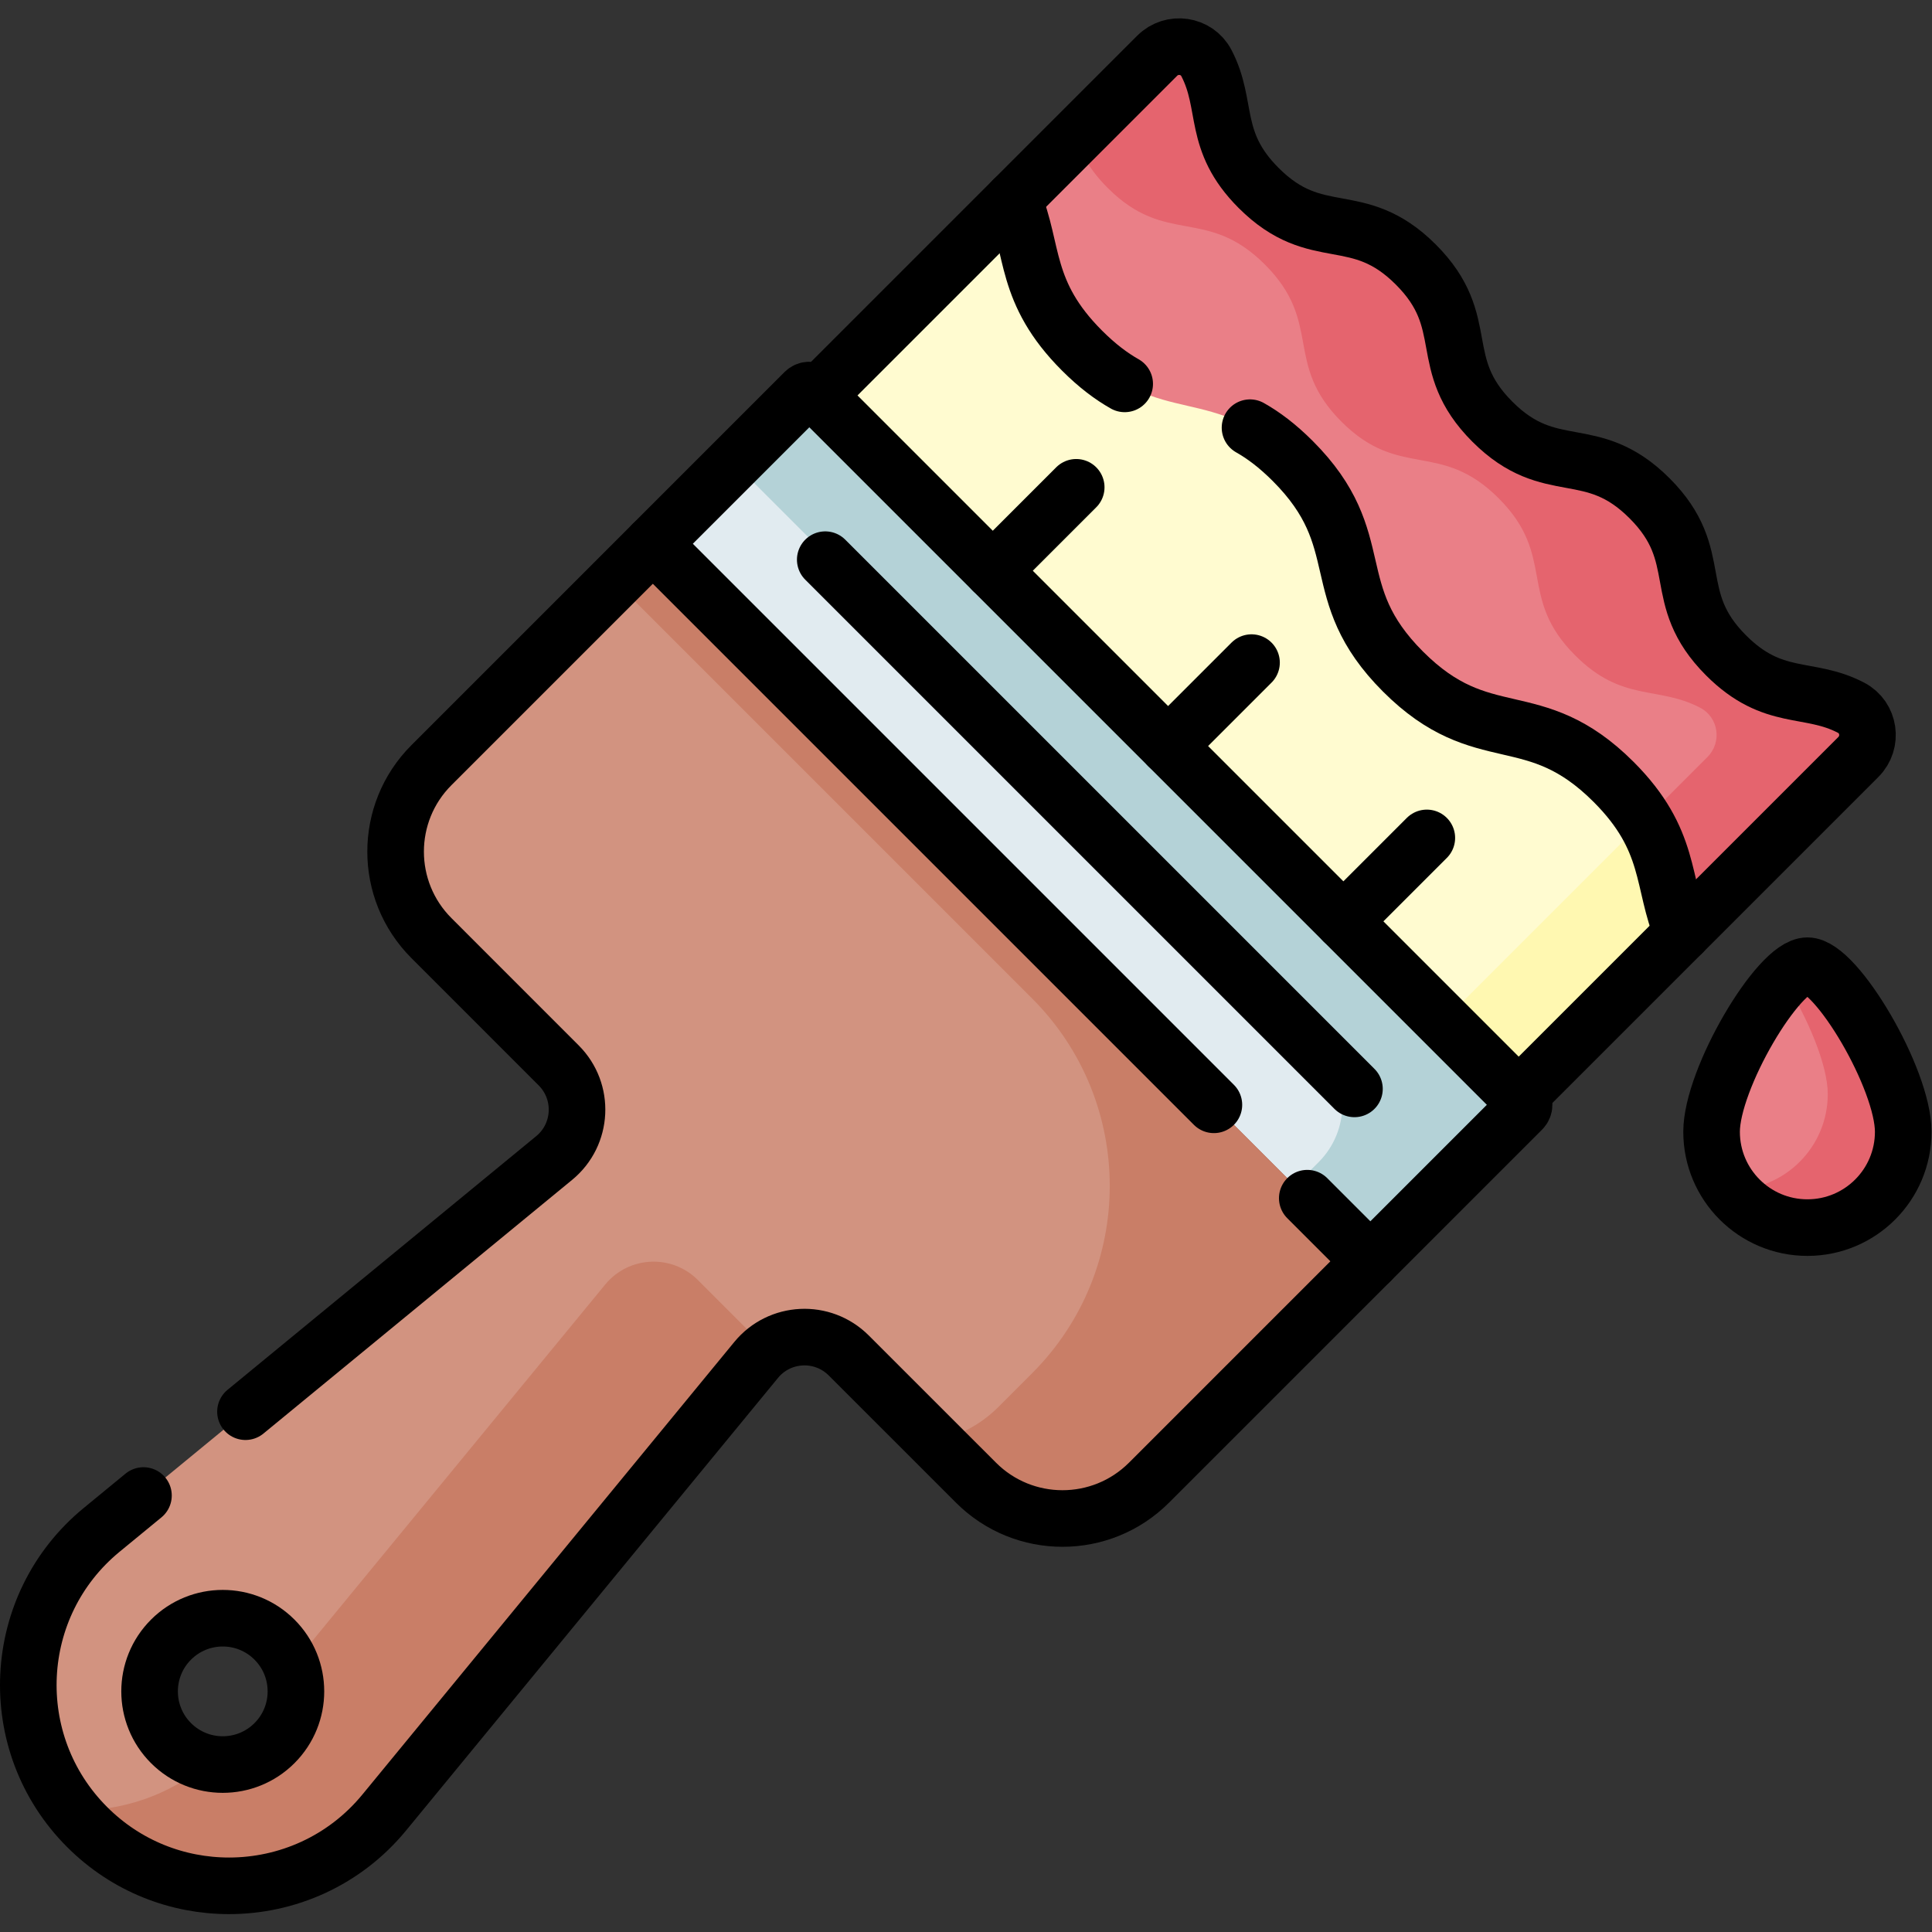
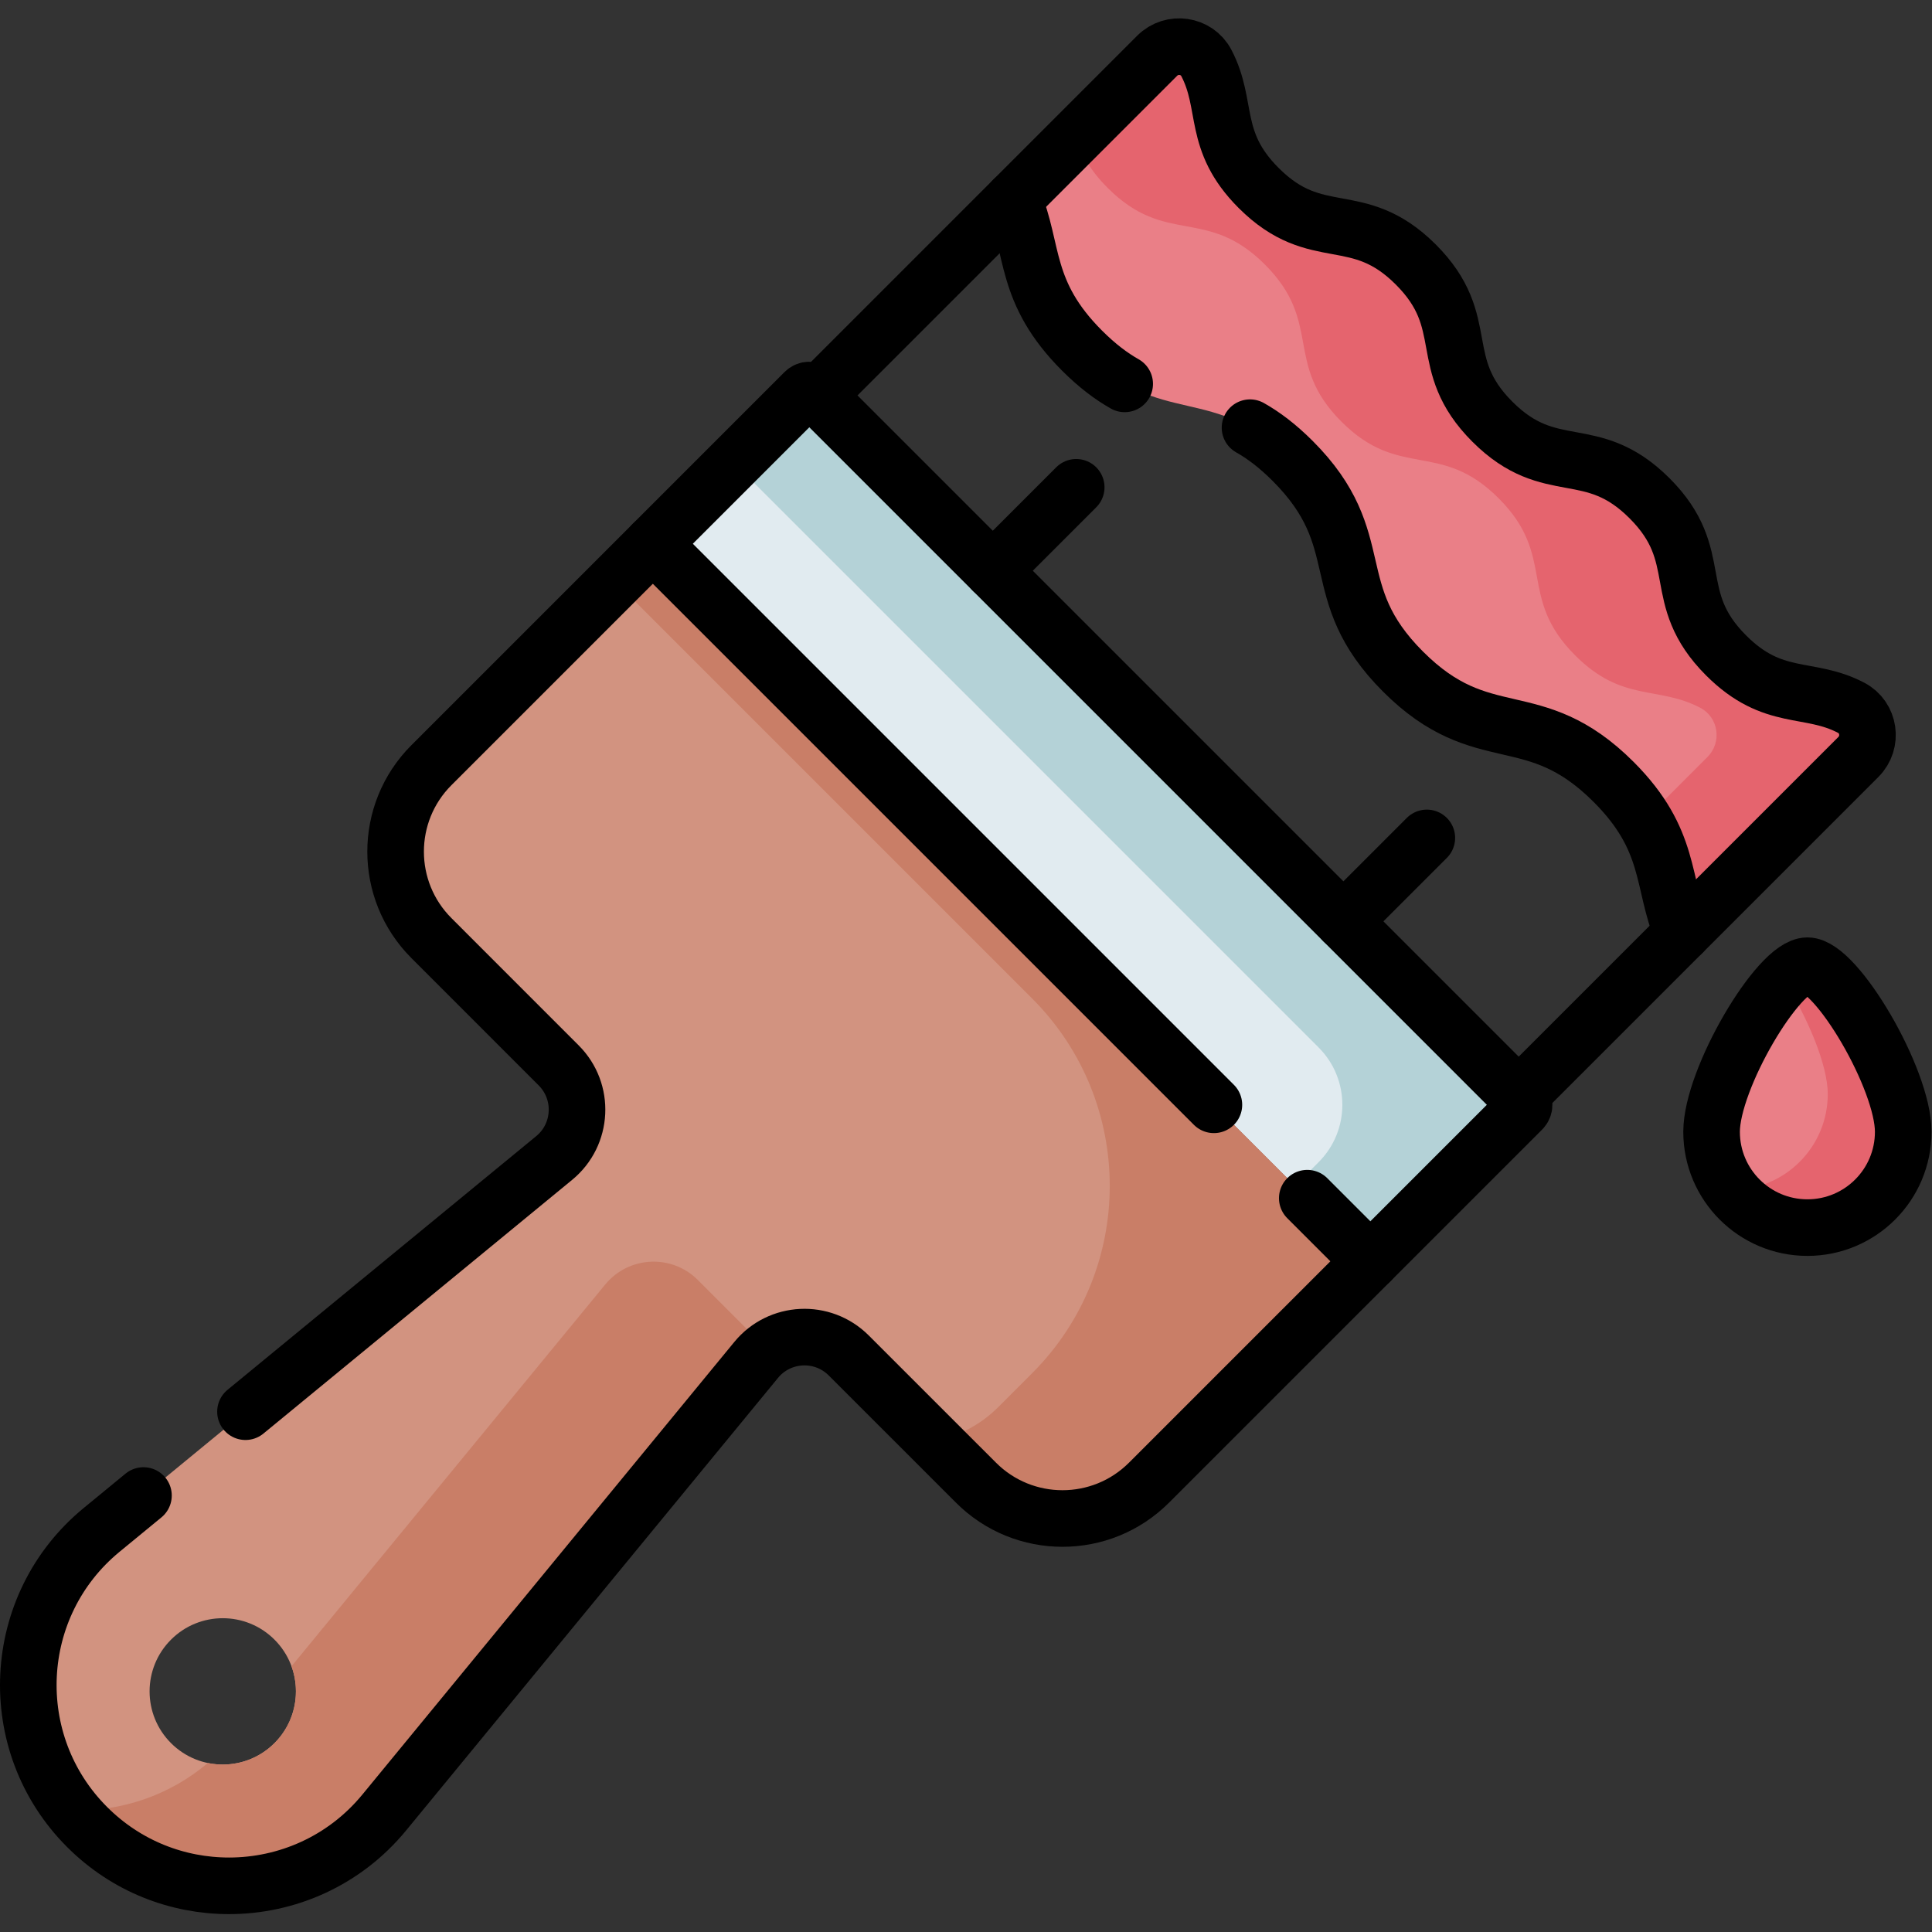
<svg xmlns="http://www.w3.org/2000/svg" version="1.1" id="svg6543" xml:space="preserve" width="682.667" height="682.667" viewBox="0 0 682.667 682.667">
  <rect x="0" y="0" width="682.667" height="682.667" fill="#333333" stroke="none" />
  <defs id="defs6547">
    <clipPath clipPathUnits="userSpaceOnUse" id="clipPath6557">
      <path d="M 0,512 H 512 V 0 H 0 Z" id="path6555" />
    </clipPath>
  </defs>
  <g id="g6549" transform="matrix(1.333,0,0,-1.333,0,682.667)">
    <g id="g6551">
      <g id="g6553" clip-path="url(#clipPath6557)">
        <g id="g6559" transform="translate(363.257,177.787)">
          <path d="m 0,0 -190.206,190.206 40.227,40.226 c 0.692,0.693 1.815,0.693 2.507,0 L 40.227,42.734 c 0.692,-0.692 0.692,-1.815 0,-2.507 z" style="fill:#e1ebf0;fill-opacity:1;fill-rule:nonzero;stroke:none" id="path6561" />
        </g>
        <g id="g6563" transform="translate(403.482,220.522)">
          <path d="m 0,0 -187.697,187.697 c -0.693,0.694 -1.816,0.694 -2.508,0 L -208.951,168.951 -53.955,13.955 c 8.4,-8.399 8.4,-22.018 10e-4,-30.418 l -6.272,-6.271 20,-20 40.227,40.226 C 0.693,-1.815 0.693,-0.692 0,0" style="fill:#b4d2d7;fill-opacity:1;fill-rule:nonzero;stroke:none" id="path6565" />
        </g>
        <g id="g6567" transform="translate(402.572,221.433)">
-           <path d="m 0,0 -185.876,185.876 90.043,90.042 c 3.892,3.893 10.493,2.951 13.043,-1.927 5.894,-11.276 1.371,-20.638 13.858,-33.126 15.489,-15.488 26.17,-4.806 41.66,-20.295 15.489,-15.49 4.807,-26.172 20.296,-41.661 15.49,-15.489 26.171,-4.807 41.661,-20.296 15.49,-15.491 4.808,-26.173 20.299,-41.664 12.491,-12.49 21.854,-7.966 33.132,-13.863 4.878,-2.551 5.819,-9.15 1.927,-13.043 z" style="fill:#fffbd0;fill-opacity:1;fill-rule:nonzero;stroke:none" id="path6569" />
-         </g>
+           </g>
        <g id="g6571" transform="translate(490.688,324.519)">
-           <path d="m 0,0 c -11.278,5.897 -20.642,1.373 -33.132,13.863 -15.491,15.491 -4.808,26.173 -20.301,41.664 -15.488,15.49 -26.17,4.807 -41.659,20.296 -15.489,15.49 -4.807,26.172 -20.297,41.661 -15.489,15.489 -26.171,4.807 -41.659,20.295 -12.487,12.488 -7.965,21.851 -13.858,33.126 -2.55,4.878 -9.152,5.82 -13.043,1.928 l -21.573,-21.573 c 1.323,-4.218 3.605,-8.612 8.474,-13.481 15.488,-15.488 26.17,-4.806 41.659,-20.295 15.49,-15.489 4.808,-26.171 20.297,-41.661 15.489,-15.489 26.171,-4.806 41.659,-20.296 15.493,-15.491 4.81,-26.173 20.301,-41.664 C -60.642,1.373 -51.278,5.897 -40,0 c 4.878,-2.55 5.818,-9.15 1.927,-13.043 l -70.043,-70.043 20,-20 90.043,90.043 C 5.819,-9.15 4.878,-2.55 0,0" style="fill:#fff8b1;fill-opacity:1;fill-rule:nonzero;stroke:none" id="path6573" />
-         </g>
+           </g>
        <g id="g6575" transform="translate(342.655,389.938)">
          <path d="m 0,0 c 21.268,-21.268 7.978,-34.558 29.245,-55.824 21.27,-21.271 34.56,-7.981 55.83,-29.251 15.529,-15.529 12.648,-26.807 18.232,-40.039 l 46.653,46.652 c 3.892,3.893 2.951,10.493 -1.927,13.043 -11.278,5.898 -20.641,1.373 -33.132,13.863 -15.491,15.492 -4.808,26.173 -20.299,41.664 -15.49,15.49 -26.171,4.807 -41.661,20.296 -15.489,15.49 -4.807,26.171 -20.296,41.661 -15.49,15.489 -26.171,4.807 -41.66,20.295 -12.487,12.488 -7.964,21.85 -13.858,33.126 -2.55,4.878 -9.151,5.82 -13.043,1.927 L -74.052,69.277 C -68.471,56.048 -71.351,44.771 -55.825,29.245 -34.558,7.978 -21.268,21.268 0,0" style="fill:#ea7f87;fill-opacity:1;fill-rule:nonzero;stroke:none" id="path6577" />
        </g>
        <g id="g6579" transform="translate(493.377,322.253)">
          <path d="m 0,0 c -1.131,1.489 -2.355,2.144 -3.88,2.854 -10.782,5.019 -19.897,1.232 -31.94,13.275 -15.507,15.507 -4.82,26.184 -20.301,41.664 -12.522,12.521 -21.808,7.936 -33.149,13.87 -4.756,2.492 -9.151,6.63 -12.089,10.491 -10.247,13.43 -2.588,23.466 -16.718,37.596 -15.904,15.904 -26.78,4.277 -42.781,21.457 -11.098,11.924 -7.023,21.032 -12.737,31.964 -2.547,4.872 -9.146,5.823 -13.043,1.928 -7.545,-7.546 -14.028,-14.029 -21.573,-21.574 1.323,-4.217 3.606,-8.611 8.475,-13.48 15.488,-15.488 26.17,-4.807 41.659,-20.295 15.489,-15.489 4.807,-26.172 20.297,-41.661 15.489,-15.489 26.171,-4.807 41.659,-20.296 15.492,-15.491 4.809,-26.173 20.301,-41.664 12.49,-12.49 21.853,-7.966 33.132,-13.863 4.877,-2.55 5.818,-9.151 1.926,-13.043 l -16.752,-16.751 c 6.517,-10.696 5.802,-19.72 10.1,-29.902 l 46.652,46.653 C 2.243,-7.772 2.376,-3.133 0,0" style="fill:#e5646e;fill-opacity:1;fill-rule:nonzero;stroke:none" id="path6581" />
        </g>
        <g id="g6583" transform="translate(72.762,50.068)">
          <path d="m 0,0 c -7.575,-7.574 -19.855,-7.574 -27.43,0 -7.574,7.574 -7.574,19.855 0,27.43 7.575,7.575 19.855,7.575 27.43,0 C 7.575,19.855 7.575,7.574 0,0 M 100.289,317.925 41.607,259.243 c -12.665,-12.665 -12.665,-33.2 0,-45.866 l 33.726,-33.726 c 6.932,-6.931 6.375,-18.33 -1.199,-24.553 L -45.829,56.516 c -24.294,-19.963 -26.078,-56.524 -3.843,-78.758 22.234,-22.235 58.794,-20.45 78.757,3.844 l 98.582,119.962 c 6.224,7.575 17.623,8.13 24.555,1.199 l 33.725,-33.726 c 12.666,-12.665 33.201,-12.665 45.866,0 l 58.682,58.682 z" style="fill:#d29380;fill-opacity:1;fill-rule:nonzero;stroke:none" id="path6585" />
        </g>
        <g id="g6587" transform="translate(173.051,367.993)">
          <path d="m 0,0 -10,-10 110.55,-110.55 c 27.425,-27.425 27.425,-71.887 0,-99.311 l -9.026,-9.027 c -4.797,-4.797 -10.724,-7.777 -16.925,-8.94 l 11.059,-11.06 c 12.666,-12.665 33.201,-12.665 45.866,0 l 58.682,58.682 z" style="fill:#c97e67;fill-opacity:1;fill-rule:nonzero;stroke:none" id="path6589" />
        </g>
        <g id="g6591" transform="translate(184.984,172.831)">
          <path d="m 0,0 c -6.932,6.932 -18.331,6.376 -24.554,-1.198 l -83.159,-101.196 c 2.502,-6.865 0.999,-14.861 -4.509,-20.369 -4.801,-4.8 -11.493,-6.558 -17.679,-5.273 -10.255,-8.693 -23.145,-12.914 -35.964,-12.535 1.225,-1.532 2.549,-3.012 3.971,-4.434 22.234,-22.234 58.794,-20.45 78.758,3.844 l 98.582,119.963 c 0.886,1.078 1.877,2.014 2.945,2.806 z" style="fill:#c97e67;fill-opacity:1;fill-rule:nonzero;stroke:none" id="path6593" />
        </g>
        <g id="g6595" transform="translate(504.5,212.119)">
          <path d="m 0,0 c 0,-14.027 -11.372,-25.399 -25.399,-25.399 -14.028,0 -25.4,11.372 -25.4,25.399 0,14.028 17.703,44.025 25.4,44.025 C -17.702,44.025 0,14.028 0,0" style="fill:#ea7f87;fill-opacity:1;fill-rule:nonzero;stroke:none" id="path6597" />
        </g>
        <g id="g6599" transform="translate(479.101,256.144)">
          <path d="m 0,0 c -1.683,0 -3.843,-1.433 -6.191,-3.818 6.156,-9.76 11.59,-22.435 11.59,-30.207 0,-14.028 -11.372,-25.4 -25.399,-25.4 -0.067,0 -0.134,10e-4 -0.201,0.002 4.64,-6.079 11.963,-10.002 20.201,-10.002 14.027,0 25.399,11.372 25.399,25.4 C 25.399,-29.998 7.696,0 0,0" style="fill:#e5646e;fill-opacity:1;fill-rule:nonzero;stroke:none" id="path6601" />
        </g>
        <g id="g6603" transform="translate(346.526,194.518)">
          <path d="m 0,0 16.73,-16.73 40.226,40.226 c 0.693,0.692 0.693,1.816 0,2.508 l -187.697,187.697 c -0.693,0.694 -1.816,0.694 -2.508,0 L -173.476,173.476 -24.749,24.748" style="fill:none;stroke:#000000;stroke-width:15;stroke-linecap:round;stroke-linejoin:round;stroke-miterlimit:10;stroke-dasharray:none;stroke-opacity:1" id="path6605" />
        </g>
        <g id="g6607" transform="translate(38.03,115.7)">
          <path d="m 0,0 -11.1,-9.12 c -24.29,-19.96 -26.07,-56.521 -3.84,-78.75 10.44,-10.45 24.05,-15.59 37.61,-15.59 15.31,0 30.56,6.55 41.15,19.43 L 162.4,35.93 c 6.22,7.58 17.62,8.13 24.55,1.2 L 220.68,3.41 c 12.66,-12.67 33.2,-12.67 45.87,0 l 58.68,58.68" style="fill:none;stroke:#000000;stroke-width:15;stroke-linecap:round;stroke-linejoin:round;stroke-miterlimit:10;stroke-dasharray:none;stroke-opacity:1" id="path6609" />
        </g>
        <g id="g6611" transform="translate(65.07,137.92)">
          <path d="m 0,0 81.83,67.25 c 7.57,6.22 8.13,17.62 1.19,24.55 L 49.3,125.53 c -12.67,12.66 -12.67,33.2 0,45.86 l 58.68,58.68" style="fill:none;stroke:#000000;stroke-width:15;stroke-linecap:round;stroke-linejoin:round;stroke-miterlimit:10;stroke-dasharray:none;stroke-opacity:1" id="path6613" />
        </g>
        <g id="g6615" transform="translate(216.696,407.309)">
          <path d="m 0,0 90.043,90.042 c 3.892,3.893 10.493,2.951 13.043,-1.927 5.894,-11.276 1.371,-20.638 13.858,-33.126 15.489,-15.488 26.17,-4.806 41.66,-20.295 15.489,-15.49 4.807,-26.172 20.296,-41.661 15.49,-15.489 26.171,-4.807 41.661,-20.296 15.49,-15.491 4.808,-26.173 20.299,-41.664 12.491,-12.49 21.854,-7.966 33.132,-13.863 4.878,-2.551 5.819,-9.15 1.927,-13.043 l -90.043,-90.043" style="fill:none;stroke:#000000;stroke-width:15;stroke-linecap:round;stroke-linejoin:round;stroke-miterlimit:10;stroke-dasharray:none;stroke-opacity:1" id="path6617" />
        </g>
        <g id="g6619" transform="translate(331.35,398.76)">
          <path d="M 0,0 C 3.561,-2.01 7.29,-4.8 11.311,-8.819 32.57,-30.09 19.28,-43.38 40.551,-64.649 61.82,-85.92 75.11,-72.63 96.381,-93.899 111.91,-109.43 109.03,-120.7 114.61,-133.939" style="fill:none;stroke:#000000;stroke-width:15;stroke-linecap:round;stroke-linejoin:round;stroke-miterlimit:10;stroke-dasharray:none;stroke-opacity:1" id="path6621" />
        </g>
        <g id="g6623" transform="translate(268.6,459.22)">
          <path d="m 0,0 c 5.58,-13.229 2.7,-24.51 18.23,-40.04 4.02,-4.02 7.75,-6.8 11.3,-8.81" style="fill:none;stroke:#000000;stroke-width:15;stroke-linecap:round;stroke-linejoin:round;stroke-miterlimit:10;stroke-dasharray:none;stroke-opacity:1" id="path6625" />
        </g>
        <g id="g6627" transform="translate(285.281,382.955)">
          <path d="M 0,0 -22.116,-22.116" style="fill:none;stroke:#000000;stroke-width:15;stroke-linecap:round;stroke-linejoin:round;stroke-miterlimit:10;stroke-dasharray:none;stroke-opacity:1" id="path6629" />
        </g>
        <g id="g6631" transform="translate(331.75,336.486)">
-           <path d="M 0,0 -22.116,-22.116" style="fill:none;stroke:#000000;stroke-width:15;stroke-linecap:round;stroke-linejoin:round;stroke-miterlimit:10;stroke-dasharray:none;stroke-opacity:1" id="path6633" />
-         </g>
+           </g>
        <g id="g6635" transform="translate(378.219,290.018)">
          <path d="M 0,0 -22.116,-22.116" style="fill:none;stroke:#000000;stroke-width:15;stroke-linecap:round;stroke-linejoin:round;stroke-miterlimit:10;stroke-dasharray:none;stroke-opacity:1" id="path6637" />
        </g>
        <g id="g6639" transform="translate(218.753,363.772)">
-           <path d="M 0,0 140.282,-140.282" style="fill:none;stroke:#000000;stroke-width:15;stroke-linecap:round;stroke-linejoin:round;stroke-miterlimit:10;stroke-dasharray:none;stroke-opacity:1" id="path6641" />
-         </g>
+           </g>
        <g id="g6643" transform="translate(72.762,50.068)">
-           <path d="m 0,0 c -7.575,-7.574 -19.855,-7.574 -27.43,0 -7.574,7.575 -7.574,19.855 0,27.43 7.575,7.575 19.855,7.575 27.43,0 C 7.575,19.855 7.575,7.575 0,0 Z" style="fill:none;stroke:#000000;stroke-width:15;stroke-linecap:round;stroke-linejoin:round;stroke-miterlimit:10;stroke-dasharray:none;stroke-opacity:1" id="path6645" />
-         </g>
+           </g>
        <g id="g6647" transform="translate(504.5,212.119)">
          <path d="m 0,0 c 0,-14.027 -11.372,-25.399 -25.399,-25.399 -14.028,0 -25.4,11.372 -25.4,25.399 0,14.028 17.703,44.025 25.4,44.025 C -17.702,44.025 0,14.028 0,0 Z" style="fill:none;stroke:#000000;stroke-width:15;stroke-linecap:round;stroke-linejoin:round;stroke-miterlimit:10;stroke-dasharray:none;stroke-opacity:1" id="path6649" />
        </g>
      </g>
    </g>
  </g>
</svg>